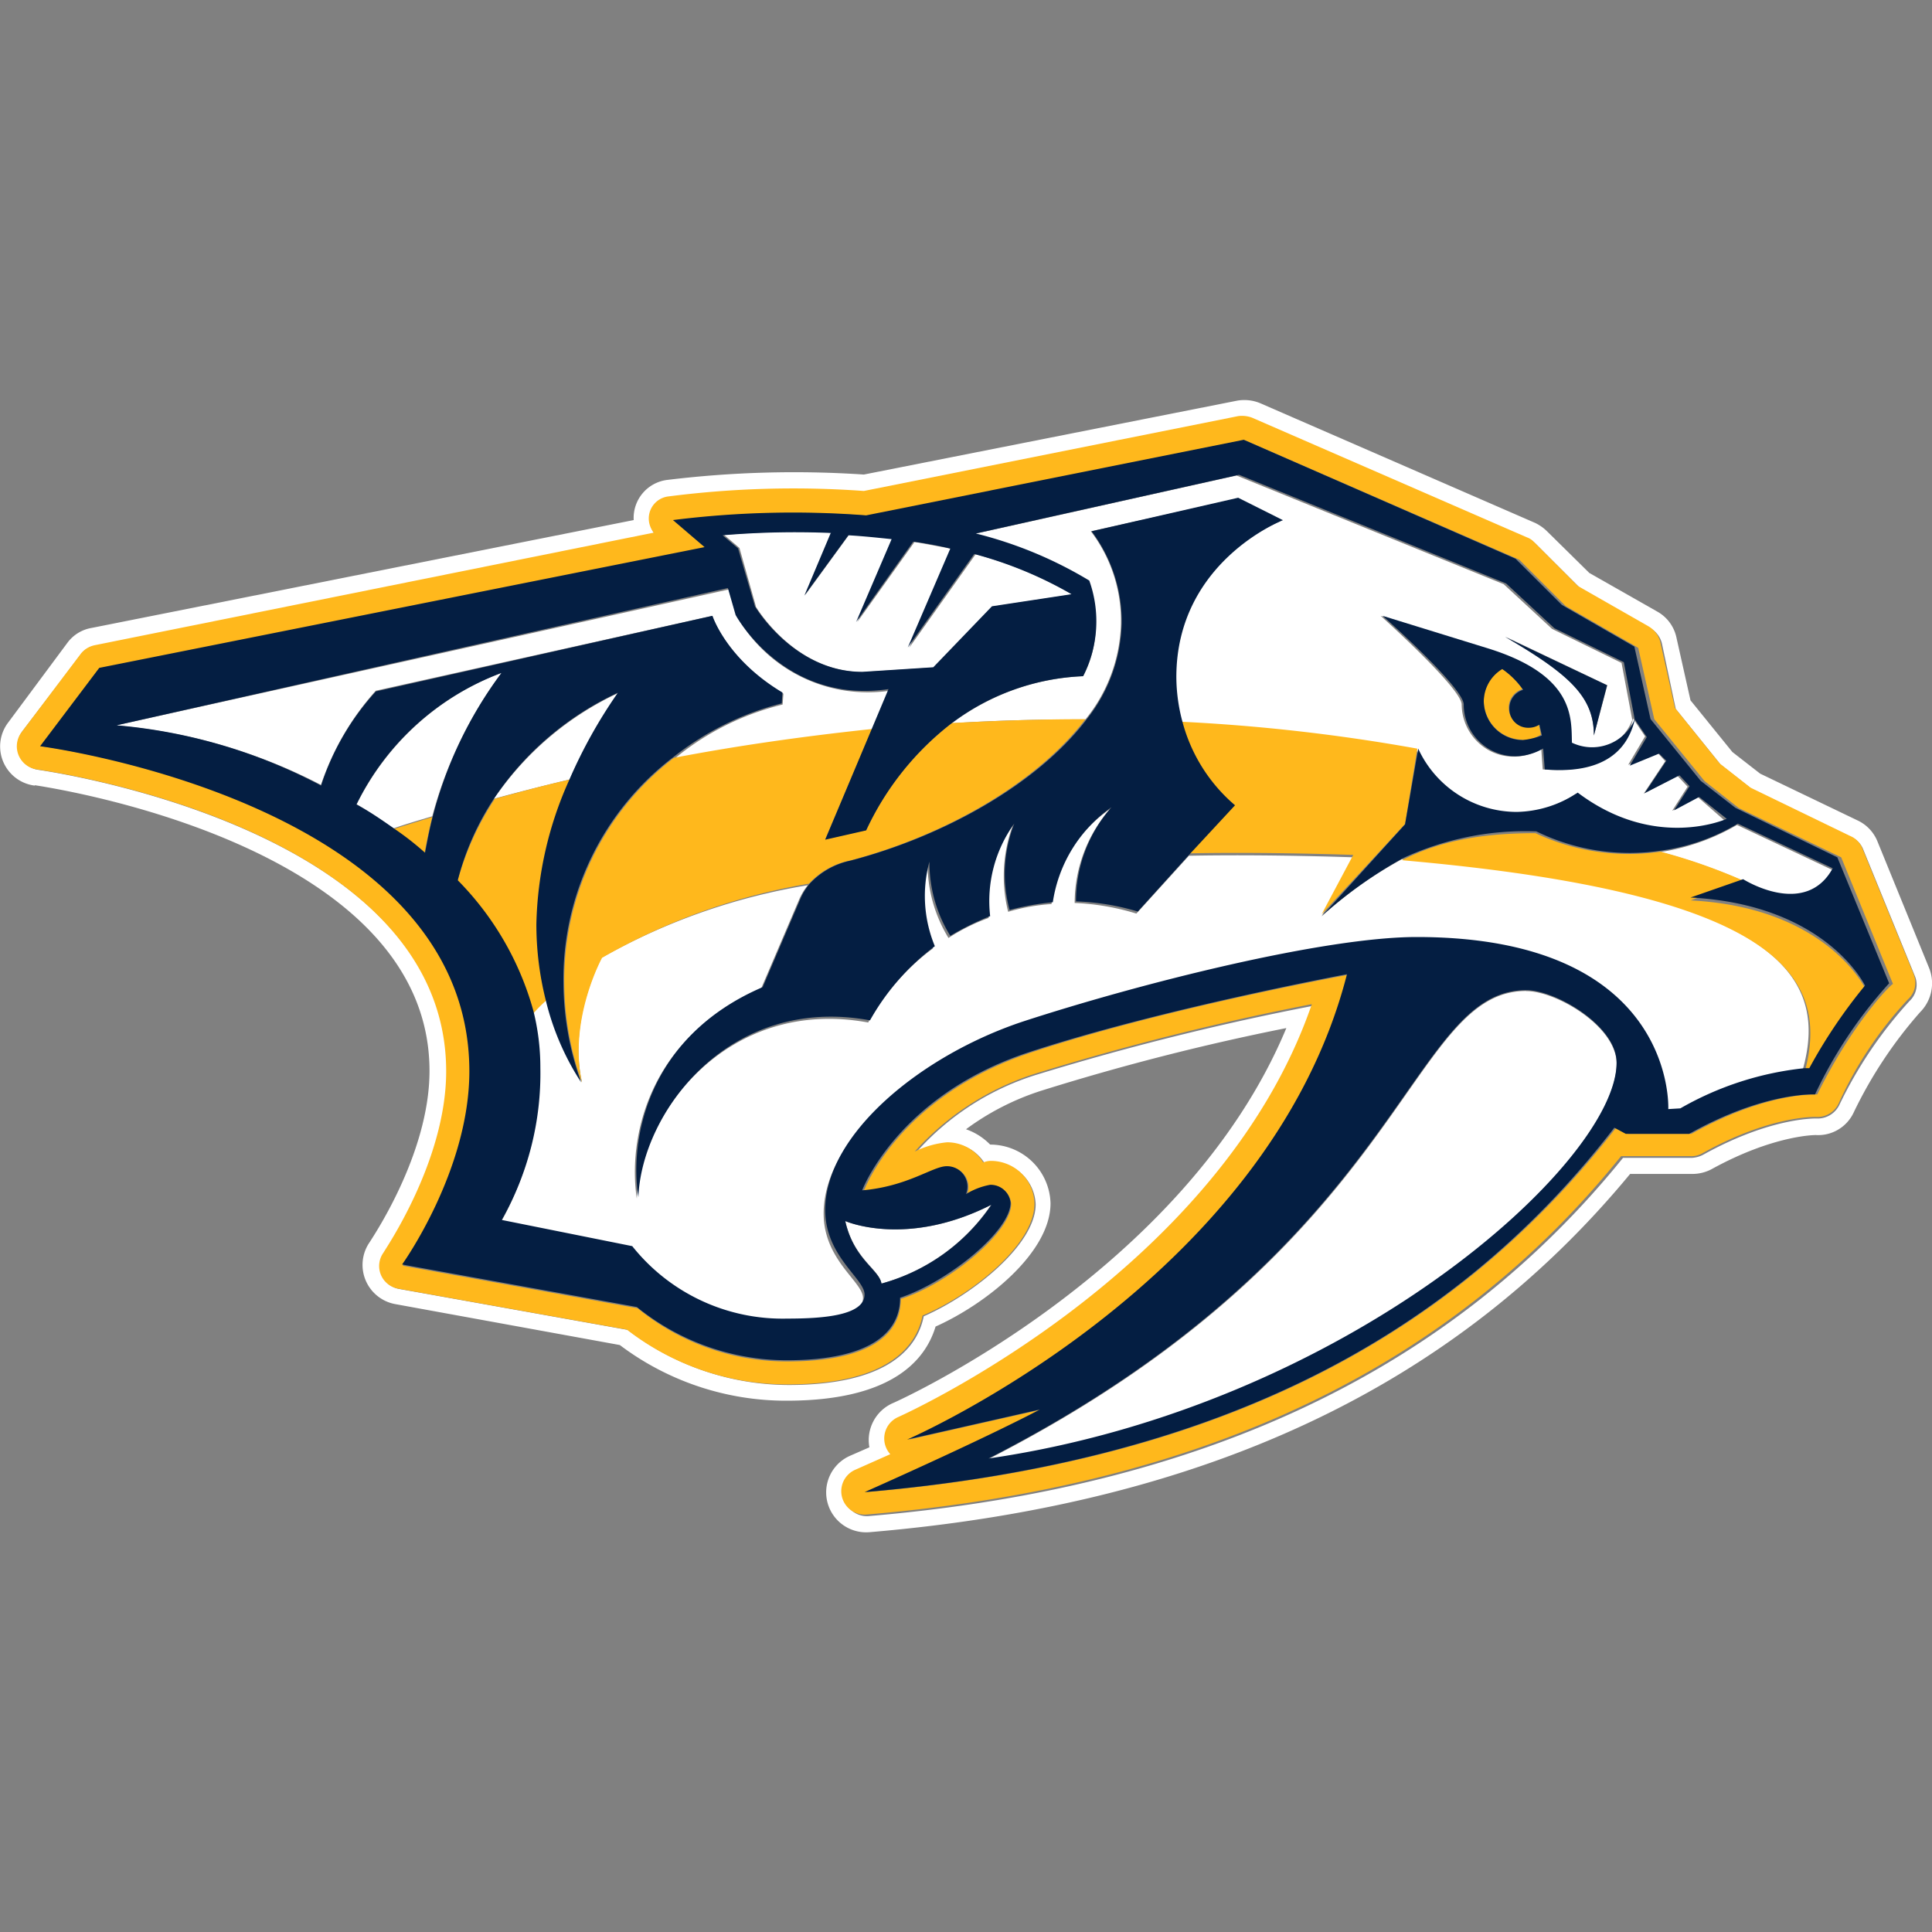
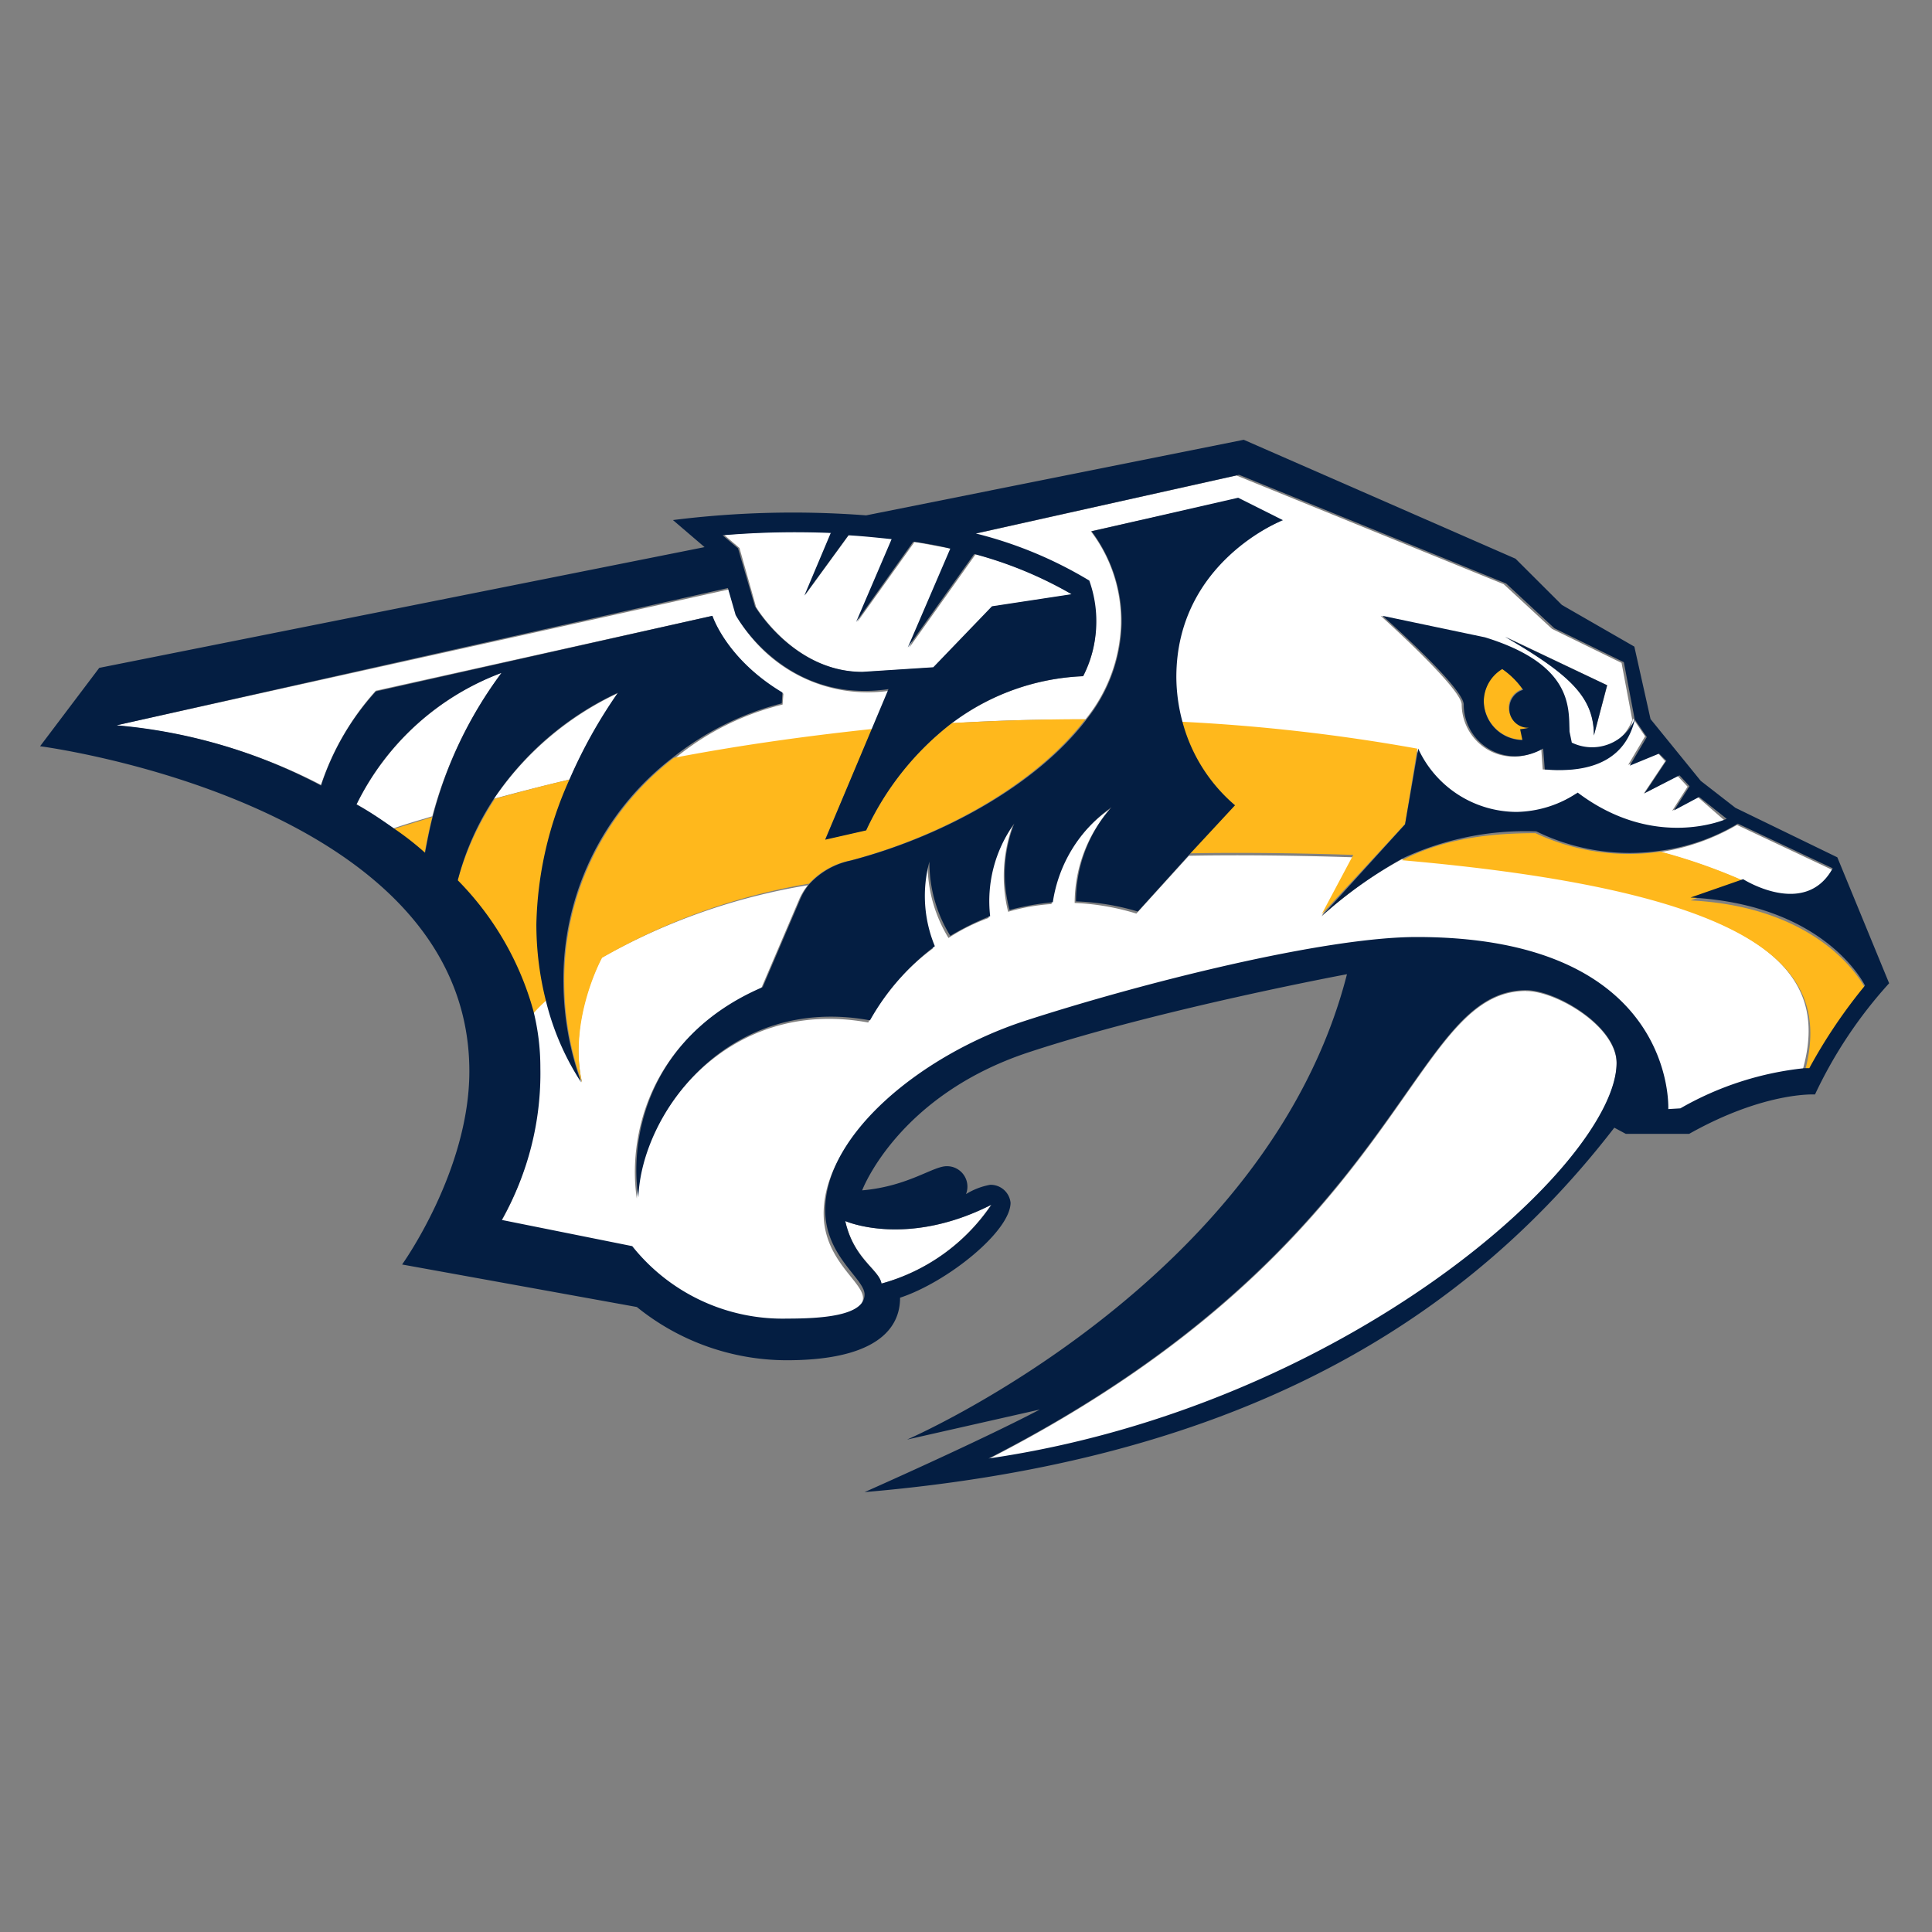
<svg xmlns="http://www.w3.org/2000/svg" id="Ebene_1" data-name="Ebene 1" width="160" height="160" viewBox="0 0 160 160">
  <rect x="0" y="0" width="160" height="160" fill="#808080" stroke="none" />
  <defs>
    <style>.cls-1{fill:#fff;}.cls-2{fill:#ffb81c;}.cls-3{fill:#041e42;}</style>
  </defs>
-   <path class="cls-1" d="M1.78,60.65,6.7,54.19a1.71,1.71,0,0,1,1.16-.7l46.35-9.27a1.88,1.88,0,0,1,1.28-3,81.35,81.35,0,0,1,16.18-.44l31-6.21a2.41,2.41,0,0,1,1.15.13l22.76,9.91a2.15,2.15,0,0,1,.57.39l3.65,3.64L136.63,52a2,2,0,0,1,1,1.27l1.15,5.44,3.71,4.6,2.55,2,8.25,4a1.85,1.85,0,0,1,1,1l4.28,10.49a1.85,1.85,0,0,1-.44,2.11,35.45,35.45,0,0,0-5.82,8.63,2,2,0,0,1-1.86,1.09c-.06,0-3.77-.13-9.4,3a2.27,2.27,0,0,1-.95.26h-5.69c-14.2,17.58-34.66,27.3-62.41,29.66a1.94,1.94,0,0,1-1-3.7l2.88-1.28a1.94,1.94,0,0,1,.64-3.07c.25-.13,26.6-11.83,34.27-34.21A220,220,0,0,0,85.86,89a22,22,0,0,0-10,6.45,7.65,7.65,0,0,1,2.69-.76,3.47,3.47,0,0,1,3,1.66,2,2,0,0,1,.58-.13,3.66,3.66,0,0,1,3.64,3.52c0,3.32-5.18,7.48-9.27,9.27-.51,2.56-2.88,5.69-11.19,5.69A21.89,21.89,0,0,1,52,110.14l-18.92-3.39a1.9,1.9,0,0,1-1.22-3c.07-.07,5.18-7.42,5.18-15,0-20.33-33.57-24.93-33.89-25a2,2,0,0,1-1.34-3.13m1.09,4.41c.32.07,32.67,4.61,32.67,23.66,0,7-4.92,14.07-4.92,14.13A3.3,3.3,0,0,0,32.73,108l18.6,3.39A22.85,22.85,0,0,0,65.14,116c8.51,0,11.45-3.19,12.34-6.14C81.64,108,87,103.75,87,99.65a5,5,0,0,0-5-4.86,5.17,5.17,0,0,0-2-1.27,21.45,21.45,0,0,1,6.26-3.2,196.14,196.14,0,0,1,20.27-5.18c-8.44,20.27-32.41,31-32.61,31.07A3.34,3.34,0,0,0,72,119.86l-1.6.7a3.31,3.31,0,0,0,1.6,6.33c27.87-2.36,48.46-12.08,63-29.67h5.12a3.4,3.4,0,0,0,1.6-.38C146.86,94,150.31,94,150.37,94a3.25,3.25,0,0,0,3.14-1.86,36.2,36.2,0,0,1,5.5-8.31,3.39,3.39,0,0,0,.76-3.64l-4.28-10.49a3.27,3.27,0,0,0-1.6-1.73l-8.12-3.9-2.3-1.79L140,58l-1.16-5.18a3.23,3.23,0,0,0-1.59-2.17l-5.63-3.2L128.12,44a3.64,3.64,0,0,0-1-.7l-22.76-9.91a3.42,3.42,0,0,0-2-.19L71.54,39.3a86.83,86.83,0,0,0-16.24.44,3.17,3.17,0,0,0-2.82,3.33L7.6,52a3.14,3.14,0,0,0-2,1.21L.69,59.82a3.27,3.27,0,0,0,2.18,5.24" />
  <path class="cls-1" d="M144.3,72.93s5.11,3.26,7.42-.9l-7.87-3.71a18,18,0,0,1-6.33,2.24,46.93,46.93,0,0,1,6.78,2.37M51.21,57.39a25.51,25.51,0,0,0-10.3,8.76c2.11-.58,4.16-1.09,6.27-1.6a43.32,43.32,0,0,1,4-7.16" />
  <path class="cls-1" d="M133.11,56.75,132,60.91c0-3.14-1.85-5-7.35-8.19ZM89.7,56a19.38,19.38,0,0,0-10.87,3.9c3.71-.25,7.35-.32,11.06-.32a13.09,13.09,0,0,0,2.94-7.92A12.23,12.23,0,0,0,90.34,44l12-2.68,3.7,1.85s-8.82,3.39-8.82,13a13.36,13.36,0,0,0,.51,3.71,150.9,150.9,0,0,1,19.57,2.24,9,9,0,0,0,8.12,5.24,9.35,9.35,0,0,0,5.05-1.6c6.46,4.86,12.34,2.18,12.34,2.18L140.59,66l-2.11,1.15,1.28-2-.83-.89-2.81,1.47,1.79-2.69-.64-.7-2.43,1,1.4-2.36-1-1.48c-.89,4-4.41,4.42-7.48,4.22l-.12-1.72a4.27,4.27,0,0,1-4.35.13,4.38,4.38,0,0,1-2.24-3.78c0-1.34-6.71-7.35-6.71-7.35L123,53.75c7.22,2.23,6.9,5.81,7,7.8,1.22.51,4,1,5.18-1.92l-.89-4.73-5.76-2.82-4-3.7-22.13-9-21.8,4.86a35.48,35.48,0,0,1,9.4,3.9A9.13,9.13,0,0,1,89.7,56m26.4,15.16a33.16,33.16,0,0,0-6.65,4.73L112.07,71s-7-.26-13.61-.13l-4.35,4.79A20.21,20.21,0,0,0,89,74.78,11.77,11.77,0,0,1,91.93,67a11.42,11.42,0,0,0-4.85,7.87,16.68,16.68,0,0,0-3.59.64,12.21,12.21,0,0,1,.39-7.17,11.27,11.27,0,0,0-2,7.68,15.93,15.93,0,0,0-3.33,1.66,11.73,11.73,0,0,1-1.73-6.14,11.17,11.17,0,0,0,.45,7,19,19,0,0,0-5.37,6.14C60.16,82.52,53,92.36,52.74,99.27,52,94.47,53.51,86,63,81.94l3.14-7.35a5,5,0,0,1,.76-1.28,51.74,51.74,0,0,0-17.07,6S47,84.44,48.2,89.62a21.83,21.83,0,0,1-2.94-6.85c-.38.39-.83.77-1.22,1.22a18.86,18.86,0,0,1,.58,4.73,24.55,24.55,0,0,1-3.2,12.6l10.81,2.17a15.91,15.91,0,0,0,12.85,6c2.75,0,6.39-.32,6.39-2,0-1.34-3.26-3.13-3.26-7,0-6.27,7.87-12.79,16.37-15.6,9.91-3.26,25-7,32.61-7C138.74,77.72,138,92,138,92l1-.06a27.06,27.06,0,0,1,10.29-3.33c2.17-7.73-1.79-14.7-33.25-17.45m-85-13.94L59,51s1.08,3.58,5.88,6.45l-.07.9a22.27,22.27,0,0,0-8.95,4.48c5.44-1,10.94-1.79,16.44-2.31l1.4-3.32a12.48,12.48,0,0,1-12.66-6.14l-.7-2.24L9.58,60.08a45.18,45.18,0,0,1,17,4.92,22.31,22.31,0,0,1,4.54-7.8" />
  <path class="cls-1" d="M126.4,82.07c-9.91,0-9.72,21-44.63,38.81,29.67-4.28,52.11-24.49,52.11-32.8,0-3.07-5-6-7.48-6M70,101.12c.71,3.14,2.82,4,3,5.18a16.11,16.11,0,0,0,9.08-6.52c-7,3.58-12.09,1.34-12.09,1.34M62.59,50.23s3.19,5.43,8.88,5.43l5.89-.38,4.86-5.05,6.58-1a32.08,32.08,0,0,0-8-3.33l-5.5,7.74,3.51-8.19-3.07-.57L71,51.51,73.9,44.6c-1.21-.12-2.43-.25-3.58-.32l-3.64,5,2.17-5.17a69.32,69.32,0,0,0-8.88.19l1.27,1.08,1.35,4.8ZM29.53,66.6c1.09.64,2.11,1.34,3.07,2,.89-.32,2-.64,3.2-1a34.86,34.86,0,0,1,5.75-11.89,22.08,22.08,0,0,0-12,10.87" />
-   <path class="cls-2" d="M150.5,90.64s-4.15-.26-10.42,3.26h-5.24l-1-.51c-14.2,18.28-34.34,27.81-62.09,30.18,0,0,9.4-4.16,14.52-6.84l-11,2.49s29.86-12.92,36.38-38.49c0,0-15.41,2.81-26.34,6.46S71.54,98.63,71.54,98.63c3.83-.38,5.88-2,7-2a1.68,1.68,0,0,1,1.54,2.31,7.27,7.27,0,0,1,2-.77,1.65,1.65,0,0,1,1.66,1.53c0,2.37-5.24,6.65-9.14,7.87,0,1.47-.57,5.18-9.4,5.18a19.53,19.53,0,0,1-12.4-4.41l-19.44-3.52S39,97,39,88.72C39,66.41,3.44,61.8,3.44,61.8l4.93-6.46,50.12-10-2.62-2.24a79.72,79.72,0,0,1,16-.39l31.2-6.26,22.76,9.91,3.84,3.84,6,3.45L137,59.56l4.16,5.12L144,66.92,152.48,71l4.29,10.49c-.07-.07-3.26,3.06-6.27,9.14m8-9.91-4.28-10.49a1.85,1.85,0,0,0-1-1l-8.25-4-2.55-2-3.71-4.6-1.22-5.5a2.12,2.12,0,0,0-1-1.28l-5.82-3.32-3.64-3.65a1.42,1.42,0,0,0-.58-.38l-22.76-9.91a2.39,2.39,0,0,0-1.15-.13l-31,6.2a81.18,81.18,0,0,0-16.17.45,1.84,1.84,0,0,0-1.22,3L7.86,53.43a2,2,0,0,0-1.16.7L1.78,60.65a1.93,1.93,0,0,0,1.28,3.07c.32.06,33.89,4.6,33.89,25,0,7.48-5.12,14.83-5.18,15a1.9,1.9,0,0,0,1.21,3l18.93,3.39a21.69,21.69,0,0,0,13.3,4.54c8.31,0,10.68-3.14,11.19-5.7,4.09-1.72,9.27-5.88,9.27-9.27A3.61,3.61,0,0,0,82,96.14a1.68,1.68,0,0,0-.57.13,3.5,3.5,0,0,0-3-1.67,7.67,7.67,0,0,0-2.68.77,22.66,22.66,0,0,1,10-6.46,218.43,218.43,0,0,1,22.89-5.75c-7.68,22.31-34,34.08-34.27,34.2a1.94,1.94,0,0,0-.64,3.07l-2.88,1.28a1.94,1.94,0,0,0,1,3.71c27.81-2.36,48.21-12.08,62.4-29.67H140a1.82,1.82,0,0,0,1-.25c5.63-3.14,9.34-3,9.4-3a1.94,1.94,0,0,0,1.85-1.08A32,32,0,0,1,158,82.77a1.84,1.84,0,0,0,.51-2" />
  <path class="cls-2" d="M126.08,61.29a2.9,2.9,0,0,0,1.53-.45c-.06-.32-.13-.64-.19-.89a1.64,1.64,0,0,1-.9.25,1.6,1.6,0,0,1-.44-3.13,6,6,0,0,0-1.73-1.73A3.2,3.2,0,0,0,122.88,58a3.26,3.26,0,0,0,3.2,3.26m-90.92,9.4c.19-1,.38-2,.64-3-1.22.39-2.31.71-3.2,1a19.84,19.84,0,0,1,2.56,2m36.57-1.92-3.39.77,3.9-9.14C66.3,61,60.8,61.8,55.81,62.76A23.2,23.2,0,0,0,46.73,81.5a24.73,24.73,0,0,0,1.47,8.18c-1.15-5.24,1.66-10.36,1.66-10.36A51.62,51.62,0,0,1,67,73.18a6.25,6.25,0,0,1,3.39-1.91c7.61-2,15.34-6.27,19.5-11.71-3.77,0-7.48.13-11.06.32a23.93,23.93,0,0,0-7.1,8.89M117.38,62a152.46,152.46,0,0,0-19.56-2.23,14.54,14.54,0,0,0,4.34,6.9l-3.7,4c6.65-.13,13.61.13,13.61.13l-2.62,4.92,6.91-7.48ZM47.24,64.55c-2.3.51-4.35,1.09-6.26,1.6a23.86,23.86,0,0,0-3.14,7A25.08,25.08,0,0,1,44.11,84a11.61,11.61,0,0,1,1.21-1.22,25.85,25.85,0,0,1-.76-6.26,29.29,29.29,0,0,1,2.68-12m97.06,8.38a46.93,46.93,0,0,0-6.78-2.37A18.24,18.24,0,0,1,127.16,69c-4.86,0-8.18.77-11.06,2.24,31.46,2.75,35.42,9.72,33.38,17.46h.38a42.76,42.76,0,0,1,4.61-6.84s-3.2-6.72-14.45-7.29l4.28-1.6Z" />
  <path class="cls-3" d="M29.53,66.6a21.84,21.84,0,0,1,12-10.87,34.16,34.16,0,0,0-5.69,11.89c-.26,1-.45,2-.64,3a24.1,24.1,0,0,0-2.56-2c-1-.7-2-1.4-3.13-2m-20-6.52L60.28,48.7l.64,2.23s4,7.42,12.66,6.14l-1.4,3.33-3.84,9.14,3.39-.77a23.93,23.93,0,0,1,7.1-8.89A19.38,19.38,0,0,1,89.7,56a10,10,0,0,0,.51-7.92,34.06,34.06,0,0,0-9.4-3.9l21.8-4.86,22.12,9,4,3.71,5.75,2.81.9,4.73,1,1.47-1.41,2.37,2.43-1L138,63l-1.79,2.68,2.88-1.47.83.9-1.28,2L140.72,66,143,67.81s-5.89,2.69-12.34-2.17a9.39,9.39,0,0,1-5.05,1.6A9,9,0,0,1,117.45,62l-1.09,6.27-6.84,7.54a36.9,36.9,0,0,1,6.65-4.73,24.07,24.07,0,0,1,11.06-2.23,17.6,17.6,0,0,0,10.36,1.59,16.7,16.7,0,0,0,6.33-2.23l7.86,3.7c-2.3,4.16-7.42.9-7.42.9L140,74.33c11.25.58,14.45,7.29,14.45,7.29a43.24,43.24,0,0,0-4.61,6.84h-.38a26,26,0,0,0-10.3,3.33l-1,.06s.7-14.25-20.84-14.25c-7.61,0-22.7,3.77-32.61,7-8.44,2.81-16.37,9.33-16.37,15.6,0,3.84,3.26,5.69,3.26,7,0,1.79-3.64,2-6.39,2a15.91,15.91,0,0,1-12.85-6l-10.81-2.17a24.55,24.55,0,0,0,3.2-12.6,19.27,19.27,0,0,0-.58-4.73,24.79,24.79,0,0,0-6.26-10.8A22.44,22.44,0,0,1,41,66a25,25,0,0,1,10.17-8.63,40.89,40.89,0,0,0-4,7.16,30.53,30.53,0,0,0-2.75,12,25.71,25.71,0,0,0,.77,6.27,21.84,21.84,0,0,0,2.94,6.84,24.73,24.73,0,0,1-1.47-8.18,23.13,23.13,0,0,1,9.08-18.74,23.87,23.87,0,0,1,9-4.47l.06-.9C60.16,54.58,59,51,59,51L31.13,57.26a21.34,21.34,0,0,0-4.54,7.8,44.23,44.23,0,0,0-17-5M68.79,44.16l-2.18,5.17,3.65-5c1.21.07,2.43.2,3.58.32L70.9,51.51l4.73-6.65a27.57,27.57,0,0,1,3.07.57l-3.52,8.19,5.5-7.74a33.27,33.27,0,0,1,8.06,3.33l-6.59,1-4.86,5.05-5.88.38c-5.69,0-8.89-5.43-8.89-5.43l-1.4-4.8-1.28-1.08a71.41,71.41,0,0,1,9-.19m13,76.66C116.61,103,116.49,82,126.4,82c2.43,0,7.48,2.94,7.48,6,0,8.31-22.38,28.51-52.11,32.8m.32-21A16.11,16.11,0,0,1,73,106.3c-.19-1.15-2.3-2-3-5.18,0,0,5,2.24,12.09-1.34M38.87,88.72c0,8.25-5.57,16-5.57,16l19.44,3.52a19.76,19.76,0,0,0,12.4,4.41c8.83,0,9.4-3.71,9.4-5.18,3.9-1.28,9.15-5.5,9.15-7.87A1.66,1.66,0,0,0,82,98.12a5.8,5.8,0,0,0-2,.77,1.69,1.69,0,0,0-1.6-2.31c-1.15,0-3.2,1.67-7,2,0,0,2.94-7.86,13.81-11.44s26.34-6.46,26.34-6.46C105,106.3,75.12,119.22,75.12,119.22l11-2.49c-5.12,2.68-14.52,6.84-14.52,6.84,27.75-2.37,48-11.9,62.09-30.18l.95.51h5.25c6.26-3.52,10.42-3.26,10.42-3.26a37.18,37.18,0,0,1,6.14-9.21L152.16,71l-8.44-4.1-2.87-2.23-4.16-5.12-1.34-6-6-3.45-3.84-3.83L103,36.42,71.73,42.68a79.59,79.59,0,0,0-16,.39l2.62,2.24-50.13,10L3.32,61.8s35.55,4.61,35.55,26.92" />
-   <path class="cls-3" d="M126.08,61.29a3.25,3.25,0,0,1-3.2-3.2,3.16,3.16,0,0,1,1.53-2.68,6.88,6.88,0,0,1,1.73,1.72A1.59,1.59,0,0,0,125,58.67a1.55,1.55,0,0,0,1.6,1.6,1.62,1.62,0,0,0,.89-.26l.2.9a6.43,6.43,0,0,1-1.6.38m4.09.19c-.06-2,.26-5.56-7-7.8L114.5,51s6.72,5.94,6.72,7.35a4.28,4.28,0,0,0,4.28,4.28,4.7,4.7,0,0,0,2.3-.64l.13,1.73c3,.26,6.59-.26,7.48-4.22a3.85,3.85,0,0,1-5.24,2" />
+   <path class="cls-3" d="M126.08,61.29a3.25,3.25,0,0,1-3.2-3.2,3.16,3.16,0,0,1,1.53-2.68,6.88,6.88,0,0,1,1.73,1.72A1.59,1.59,0,0,0,125,58.67a1.55,1.55,0,0,0,1.6,1.6,1.62,1.62,0,0,0,.89-.26a6.43,6.43,0,0,1-1.6.38m4.09.19c-.06-2,.26-5.56-7-7.8L114.5,51s6.72,5.94,6.72,7.35a4.28,4.28,0,0,0,4.28,4.28,4.7,4.7,0,0,0,2.3-.64l.13,1.73c3,.26,6.59-.26,7.48-4.22a3.85,3.85,0,0,1-5.24,2" />
  <path class="cls-3" d="M52.87,99.14c.25-6.9,7.41-16.81,19.18-14.64a19.81,19.81,0,0,1,5.37-6.14,10.88,10.88,0,0,1-.45-7,11.56,11.56,0,0,0,1.73,6.14A23.38,23.38,0,0,1,82,75.87a11,11,0,0,1,2-7.67,11.41,11.41,0,0,0-.39,7.16,22.35,22.35,0,0,1,3.58-.64,11.72,11.72,0,0,1,4.86-7.87,11.73,11.73,0,0,0-2.94,7.8,19.86,19.86,0,0,1,5.12.84l4.34-4.8,3.71-4a13.68,13.68,0,0,1-4.35-6.9,14.44,14.44,0,0,1-.51-3.71c0-9.59,8.83-13,8.83-13l-3.71-1.86L90.4,44a12.39,12.39,0,0,1,2.49,7.68A13.24,13.24,0,0,1,90,59.56C85.86,65,78.06,69.28,70.45,71.27a6.42,6.42,0,0,0-3.39,1.91,4.87,4.87,0,0,0-.76,1.22l-3.14,7.35c-9.52,4.09-11.06,12.6-10.29,17.39M132,60.91l1.09-4.16-8.44-4c5.5,3.2,7.35,5.05,7.35,8.19" />
</svg>